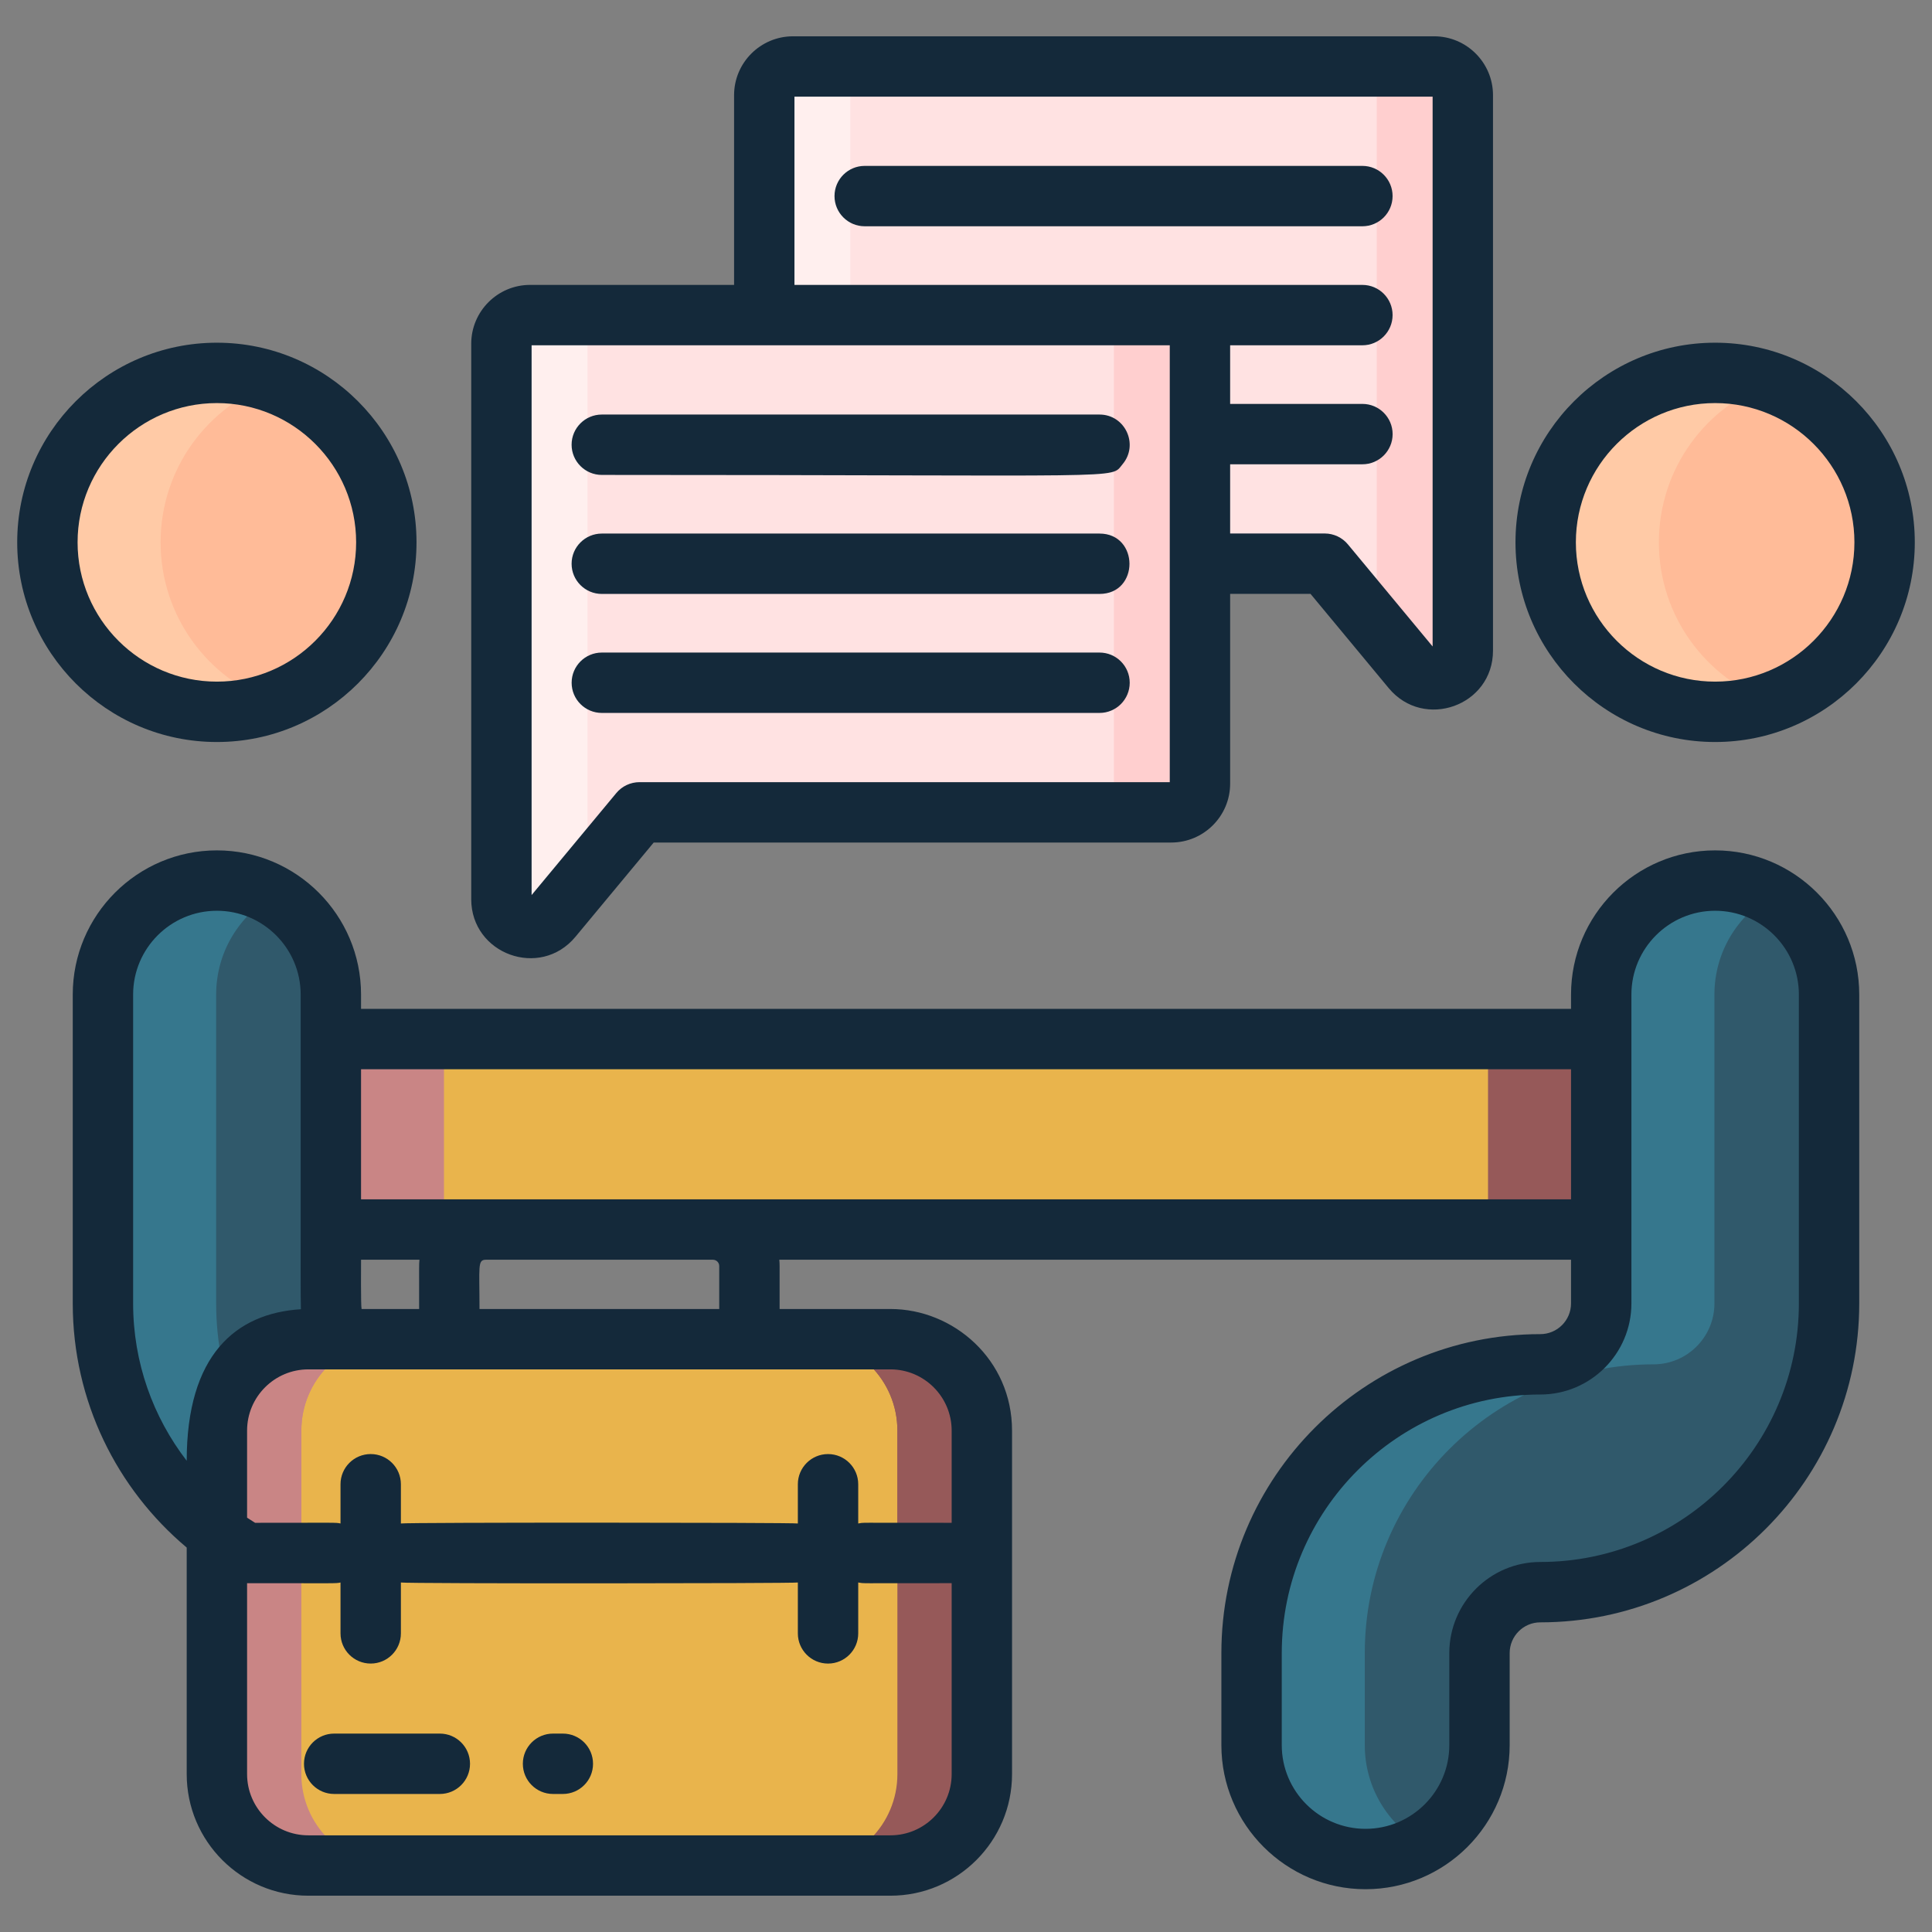
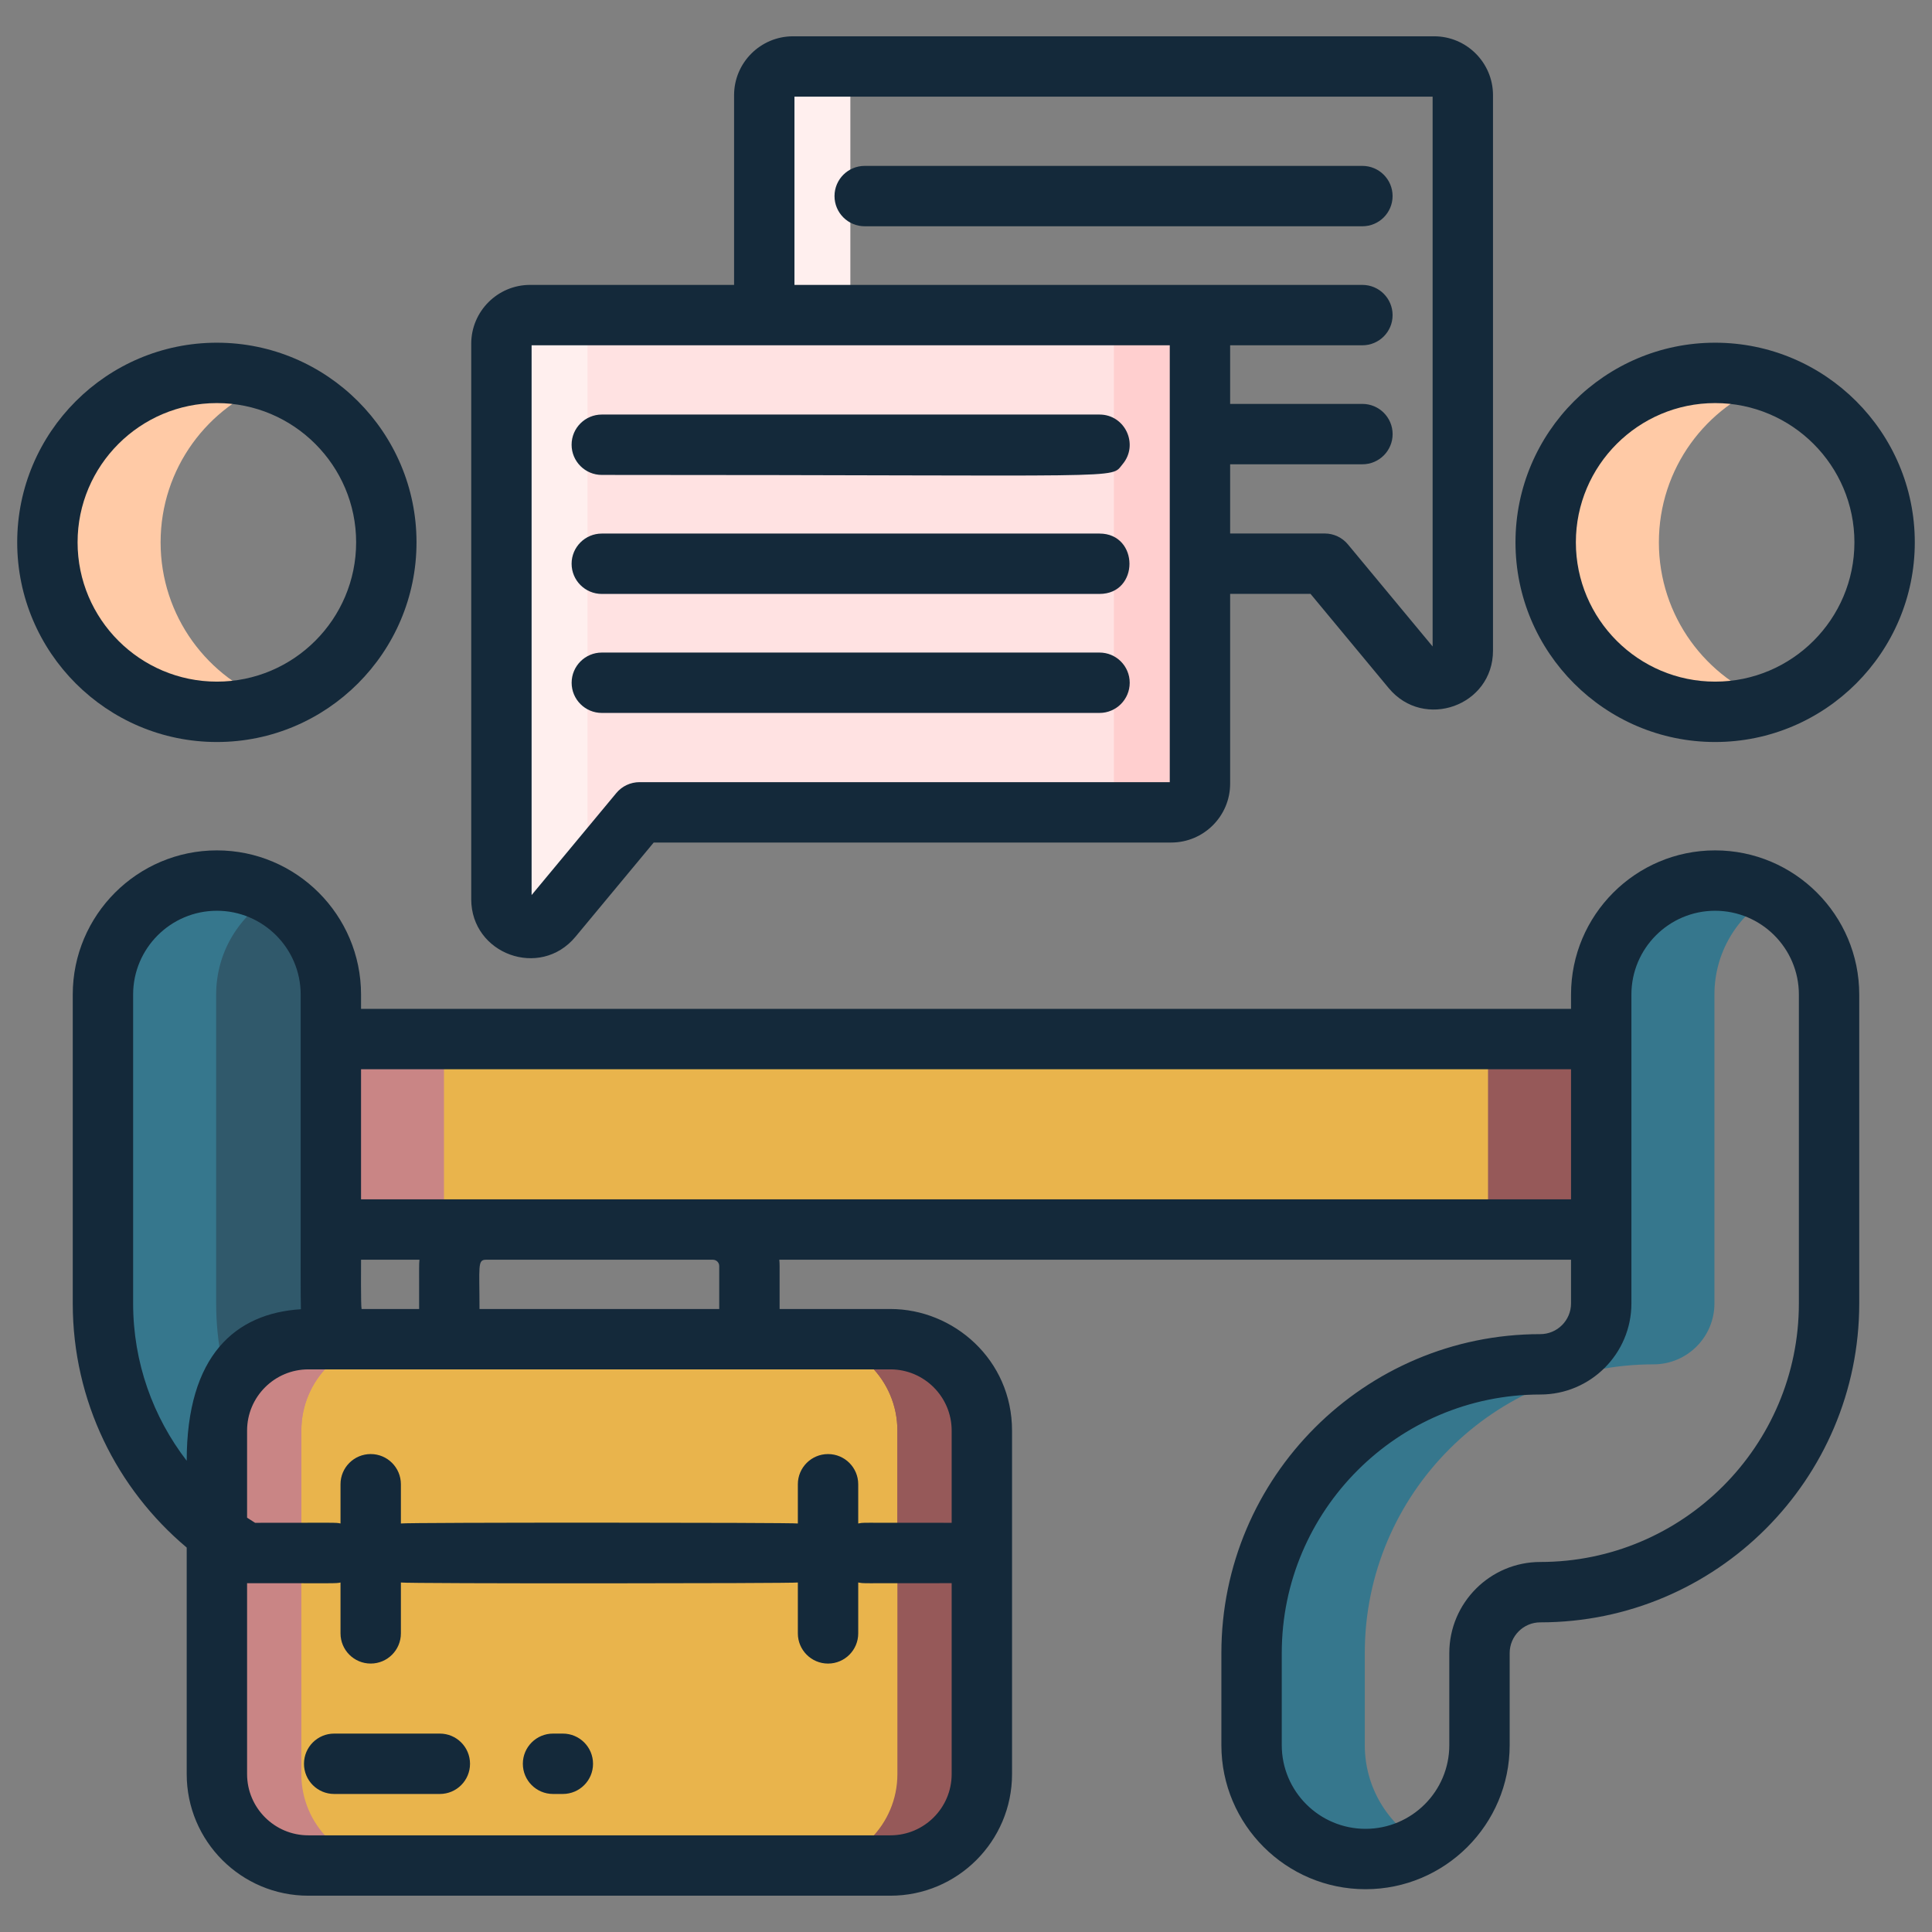
<svg xmlns="http://www.w3.org/2000/svg" viewBox="0,0,256,256" width="72px" height="72px" fill-rule="nonzero">
  <rect x="0" y="0" width="256" height="256" fill="#808080" stroke="none" />
  <g fill="none" fill-rule="nonzero" stroke="none" stroke-width="1" stroke-linecap="butt" stroke-linejoin="miter" stroke-miterlimit="10" stroke-dasharray="" stroke-dashoffset="0" font-family="none" font-weight="none" font-size="none" text-anchor="none" style="mix-blend-mode: normal">
    <g>
-       <circle cx="28.738" cy="71.863" r="22.454" fill="#ffbb98" />
      <path d="M75.062,246.335c-8.338,0 -15.097,-6.759 -15.097,-15.097v-12.2c0,-4.446 -3.618,-8.064 -8.065,-8.064c-21.096,0 -38.259,-17.163 -38.259,-38.26v-40.932c0,-8.338 6.76,-15.097 15.097,-15.097c8.337,0 15.097,6.759 15.097,15.097v40.932c0,4.447 3.617,8.065 8.064,8.065c21.097,0 38.26,17.163 38.26,38.259v12.2c0,8.338 -6.76,15.097 -15.097,15.097z" fill="#30596b" />
-       <circle cx="227.265" cy="71.863" r="22.454" fill="#ffbb98" />
-       <path d="M180.941,246.335c-8.338,0 -15.097,-6.759 -15.097,-15.097v-12.2c0,-21.096 17.163,-38.259 38.26,-38.259c4.446,0 8.064,-3.618 8.064,-8.065v-40.932c0,-8.338 6.76,-15.097 15.097,-15.097c8.338,0 15.097,6.759 15.097,15.097v40.932c0,21.096 -17.163,38.26 -38.259,38.26c-4.446,0 -8.065,3.618 -8.065,8.064v12.2c0.001,8.338 -6.759,15.097 -15.097,15.097z" fill="#30596b" />
      <rect x="43.836" y="137.677" width="168.331" height="25.242" fill="#e9b44c" />
      <path d="M36.241,93.022c-2.35,0.84 -4.87,1.29 -7.5,1.29c-12.4,0 -22.46,-10.05 -22.46,-22.45c0,-12.4 10.06,-22.45 22.46,-22.45c2.63,0 5.15,0.45 7.5,1.29c-8.72,3.08 -14.96,11.39 -14.96,21.16c0,9.77 6.24,18.08 14.96,21.16z" fill="#ffcaa6" />
      <path d="M82.561,244.332c-2.21,1.28 -4.77,2 -7.5,2c-8.34,0 -15.1,-6.76 -15.1,-15.09v-12.2c0,-4.45 -3.62,-8.07 -8.06,-8.07c-21.1,0 -38.26,-17.16 -38.26,-38.26v-40.93c0,-8.34 6.76,-15.1 15.1,-15.1c2.73,0 5.29,0.73 7.5,2c-4.54,2.6 -7.6,7.49 -7.6,13.1v40.93c0,21.1 17.16,38.26 38.26,38.26c4.44,0 8.06,3.62 8.06,8.07v12.2c0,5.6 3.06,10.501 7.6,13.09z" fill="#36778d" />
      <path d="M234.761,93.022c-2.34,0.84 -4.87,1.29 -7.5,1.29c-12.4,0 -22.45,-10.05 -22.45,-22.45c0,-12.4 10.05,-22.45 22.45,-22.45c2.63,0 5.16,0.45 7.5,1.29c-8.71,3.08 -14.95,11.39 -14.95,21.16c0,9.77 6.24,18.08 14.95,21.16z" fill="#ffcaa6" />
      <path d="M234.771,118.683c-4.54,2.6 -7.6,7.49 -7.6,13.1v40.93c0,4.45 -3.62,8.07 -8.07,8.07c-21.09,0 -38.26,17.16 -38.26,38.26v12.2c0,5.6 3.06,10.5 7.6,13.09c-2.21,1.28 -4.77,2 -7.5,2c-8.34,0 -15.1,-6.76 -15.1,-15.09v-12.2c0,-21.1 17.17,-38.26 38.26,-38.26c4.45,0 8.07,-3.62 8.07,-8.07v-40.93c0,-8.34 6.76,-15.1 15.09,-15.1c2.73,0 5.3,0.729 7.51,2z" fill="#36778d" />
      <rect x="43.831" y="137.672" width="15" height="25.25" fill="#c98585" />
      <rect x="197.171" y="137.672" width="15" height="25.25" fill="#965959" />
      <g>
        <path d="M117.992,247.192h-77.146c-6.687,0 -12.108,-5.421 -12.108,-12.108v-45.526c0,-6.687 5.421,-12.108 12.108,-12.108h77.146c6.687,0 12.108,5.421 12.108,12.108v45.526c0,6.687 -5.421,12.108 -12.108,12.108z" fill="#e9b44c" />
        <path d="M130.1,205.783h-101.362v-16.225c0,-6.687 5.421,-12.108 12.108,-12.108h77.146c6.687,0 12.108,5.421 12.108,12.108z" fill="#e9b44c" />
        <path d="M130.1,189.557v45.526c0,6.685 -5.424,12.109 -12.109,12.109h-11.191c6.685,0 12.109,-5.424 12.109,-12.109v-45.526c0,-6.685 -5.424,-12.109 -12.109,-12.109h11.191c6.685,0 12.109,5.424 12.109,12.109z" fill="#965959" />
        <path d="M130.1,189.557v16.227h-11.191v-16.227c0,-6.685 -5.424,-12.109 -12.109,-12.109h11.191c6.685,0 12.109,5.424 12.109,12.109z" fill="#965959" />
        <path d="M52.038,247.192h-11.191c-6.685,0 -12.109,-5.424 -12.109,-12.109v-45.526c0,-6.685 5.424,-12.109 12.109,-12.109h11.191c-6.685,0 -12.109,5.424 -12.109,12.109v45.526c0,6.685 5.424,12.109 12.109,12.109z" fill="#c98585" />
        <path d="M52.038,177.448c-6.685,0 -12.109,5.424 -12.109,12.109v16.227h-11.191v-16.227c0,-6.685 5.424,-12.109 12.109,-12.109z" fill="#c98585" />
      </g>
      <g>
-         <path d="M190.027,8.808h-84.951c-2.099,0 -3.801,1.702 -3.801,3.801v58.285c0,2.099 1.702,3.801 3.801,3.801h70.457l11.568,13.941c2.273,2.739 6.726,1.132 6.726,-2.427v-15.315v-7.096v-51.189c0.001,-2.099 -1.701,-3.801 -3.8,-3.801z" fill="#ffe2e2" />
-         <path d="M178.625,8.808c2.098,0 3.801,1.703 3.801,3.801v70.39l4.675,5.633c2.273,2.744 6.728,1.133 6.728,-2.425v-73.598c0,-2.098 -1.703,-3.801 -3.801,-3.801z" fill="#ffcfcf" />
        <path d="M101.273,12.609v58.287c0,2.098 1.703,3.801 3.801,3.801h11.403c-2.098,0 -3.801,-1.703 -3.801,-3.801v-58.287c0,-2.098 1.703,-3.801 3.801,-3.801h-11.403c-2.098,0 -3.801,1.703 -3.801,3.801z" fill="#ffefee" />
      </g>
      <g>
        <path d="M70.243,41.753h84.951c2.099,0 3.801,1.702 3.801,3.801v58.285c0,2.099 -1.702,3.801 -3.801,3.801h-70.457l-11.568,13.94c-2.273,2.739 -6.726,1.132 -6.726,-2.427v-15.315v-7.096v-51.188c-0.001,-2.099 1.701,-3.801 3.8,-3.801z" fill="#ffe2e2" />
        <path d="M81.645,41.753c-2.098,0 -3.801,1.703 -3.801,3.801v70.39l-4.675,5.633c-2.273,2.744 -6.728,1.133 -6.728,-2.425v-73.598c0,-2.098 1.703,-3.801 3.801,-3.801z" fill="#ffefee" />
        <path d="M158.997,45.554v58.287c0,2.098 -1.703,3.801 -3.801,3.801h-11.403c2.098,0 3.801,-1.703 3.801,-3.801v-58.287c0,-2.098 -1.703,-3.801 -3.801,-3.801h11.403c2.098,0 3.801,1.703 3.801,3.801z" fill="#ffcfcf" />
      </g>
      <g fill="#14293a">
        <path d="M28.74,98.32c14.58,0 26.45,-11.87 26.45,-26.46c0,-14.58 -11.87,-26.45 -26.45,-26.45c-14.59,0 -26.46,11.87 -26.46,26.45c0,14.59 11.87,26.46 26.46,26.46zM28.74,53.41c10.17,0 18.45,8.28 18.45,18.45c0,10.18 -8.28,18.46 -18.45,18.46c-10.18,0 -18.46,-8.28 -18.46,-18.46c0,-10.17 8.28,-18.45 18.46,-18.45z" />
        <path d="M227.26,98.32c14.59,0 26.46,-11.87 26.46,-26.46c0,-14.58 -11.87,-26.45 -26.46,-26.45c-14.58,0 -26.45,11.87 -26.45,26.45c0,14.59 11.87,26.46 26.45,26.46zM227.26,53.41c10.18,0 18.46,8.28 18.46,18.45c0,10.18 -8.28,18.46 -18.46,18.46c-10.17,0 -18.45,-8.28 -18.45,-18.46c0,-10.17 8.28,-18.45 18.45,-18.45z" />
        <path d="M227.26,112.68c-10.53,0 -19.09,8.57 -19.09,19.1v1.9h-160.33v-1.9c0,-10.53 -8.57,-19.1 -19.1,-19.1c-10.53,0 -19.1,8.57 -19.1,19.1v40.93c0,12.97 5.87,24.6 15.1,32.35c0,11.16 0,18.613 0,30.02c0,8.89 7.22,16.11 16.11,16.11h77.14c8.88,0 16.11,-7.22 16.11,-16.11v-29.3v-16.22c0,-9.394 -7.745,-16.11 -16.11,-16.11h-14.688v-5.686c0,-0.285 -0.016,-0.566 -0.043,-0.844h104.91v5.79c0,2.25 -1.83,4.07 -4.07,4.07c-23.3,0 -42.26,18.96 -42.26,42.26v12.2c0,10.53 8.57,19.09 19.1,19.09c10.53,0 19.1,-8.56 19.1,-19.09v-12.2c0,-2.24 1.82,-4.07 4.06,-4.07c23.3,0 42.26,-18.95 42.26,-42.26v-40.93c0.001,-10.53 -8.569,-19.1 -19.099,-19.1zM47.84,166.92h7.739c-0.067,0.698 -0.043,0.69 -0.043,6.53h-7.626c-0.114,-0.549 -0.07,-5.967 -0.07,-6.53zM24.74,193.56c-4.45,-5.78 -7.1,-13.01 -7.1,-20.85v-40.93c0,-6.12 4.98,-11.1 11.1,-11.1c6.12,0 11.1,4.98 11.1,11.1c0,8.068 0,13.1 0,31.14c0,0.615 -0.019,9.95 0.03,10.56c-8.657,0.542 -15.13,6.083 -15.13,20.08zM126.1,235.08c0,4.47 -3.64,8.11 -8.11,8.11c-7.05,0 -69.29,0 -77.14,0c-4.47,0 -8.11,-3.64 -8.11,-8.11c0,-14.285 0,-10.957 0,-25.3c12.007,0 11.717,0.057 12.38,-0.09c0,5.911 0,4.169 0,6.74c0,2.21 1.79,4 4,4c2.21,0 4,-1.79 4,-4c0,-2.831 0,-4.302 0,-6.74c0.742,0.165 52.014,0.13 52.599,0v6.742c0,2.209 1.791,4 4,4c2.209,0 4,-1.791 4,-4v-6.743c1,0.143 -1,0.09 12.381,0.09zM117.99,181.45c4.47,0 8.11,3.64 8.11,8.11v12.22c-13.549,0 -11.397,-0.05 -12.381,0.09v-5.198c0,-2.209 -1.791,-4 -4,-4c-2.209,0 -4,1.791 -4,4v5.198c-0.605,-0.134 -51.903,-0.155 -52.599,0v-5.2c0,-2.21 -1.79,-4 -4,-4c-2.21,0 -4,1.79 -4,4v5.2c-0.66,-0.147 -0.458,-0.09 -11.32,-0.09c-0.36,-0.22 -0.71,-0.45 -1.06,-0.68v-11.54c0,-4.47 3.64,-8.11 8.11,-8.11c9.037,0 69.455,0 77.14,0zM64.378,166.922h30.082c0.472,0 0.842,0.37 0.842,0.842v5.686h-31.766c0,-5.631 -0.28,-6.528 0.842,-6.528zM47.84,158.92v-17.24h160.33v17.24c-6.783,0 -153.63,0 -160.33,0zM238.36,172.71c0,18.89 -15.37,34.26 -34.26,34.26c-6.65,0 -12.06,5.42 -12.06,12.07v12.2c0,6.12 -4.98,11.09 -11.1,11.09c-6.12,0 -11.1,-4.97 -11.1,-11.09v-12.2c0,-18.89 15.37,-34.26 34.26,-34.26c6.66,0 12.07,-5.41 12.07,-12.07c0,-14.665 0,-9.333 0,-40.93c0,-6.12 4.98,-11.1 11.09,-11.1c6.12,0 11.1,4.98 11.1,11.1z" />
        <path d="M74.58,229.71h-1.3c-2.21,0 -4,1.79 -4,4c0,2.21 1.79,4 4,4h1.3c2.21,0 4,-1.79 4,-4c0,-2.21 -1.79,-4 -4,-4z" />
        <path d="M58.28,229.71c-5.372,0 -8.914,0 -14,0c-2.21,0 -4,1.79 -4,4c0,2.21 1.79,4 4,4c6.305,0 7.775,0 14,0c2.21,0 4,-1.79 4,-4c0,-2.21 -1.79,-4 -4,-4z" />
        <path d="M184.525,25.982c0,-2.209 -1.791,-4 -4,-4h-65.948c-2.209,0 -4,1.791 -4,4c0,2.209 1.791,4 4,4h65.948c2.209,0 4,-1.791 4,-4z" />
        <path d="M76.25,124.13l10.37,-12.49h68.57c4.31,0 7.81,-3.5 7.81,-7.8v-25.15h10.65l10.37,12.5c4.65,5.592 13.81,2.348 13.81,-4.98v-73.6c0,-4.3 -3.5,-7.8 -7.8,-7.8h-84.95c-4.31,0 -7.81,3.5 -7.81,7.8v25.14h-27.03c-4.3,0 -7.8,3.5 -7.8,7.8v73.6c0,7.27 9.114,10.628 13.81,4.98zM105.27,12.81h84.56v72.85l-11.22,-13.52c-0.76,-0.92 -1.89,-1.45 -3.08,-1.45h-12.53v-9.17h17.53c2.2,0 4,-1.79 4,-4c0,-2.21 -1.8,-4 -4,-4h-17.53v-7.768h17.525c2.209,0 4,-1.791 4,-4c0,-2.209 -1.791,-4 -4,-4h-25.287c-0.016,0 -0.032,-0.002 -0.048,-0.002h-49.92zM70.44,45.75c14.688,0 66.519,0.002 84.56,0.002c0,43.793 0,29.938 0,57.888h-70.26c-1.19,0 -2.32,0.53 -3.08,1.45l-11.22,13.51z" />
        <path d="M79.74,62.93c71.059,0 67.293,0.601 69,-1.41c2.194,-2.602 0.355,-6.59 -3.05,-6.59c-7.449,0 -58.547,0 -65.95,0c-2.2,0 -4,1.79 -4,4c0,2.21 1.8,4 4,4z" />
        <path d="M79.74,78.7h65.95c5.317,0 5.27,-8 0,-8c-8.273,0 -58.989,0 -65.95,0c-2.2,0 -4,1.79 -4,4c0,2.21 1.8,4 4,4z" />
        <path d="M149.693,90.467c0,-2.209 -1.791,-4 -4,-4h-65.948c-2.209,0 -4,1.791 -4,4c0,2.209 1.791,4 4,4h65.948c2.209,0 4,-1.791 4,-4z" />
      </g>
    </g>
  </g>
</svg>